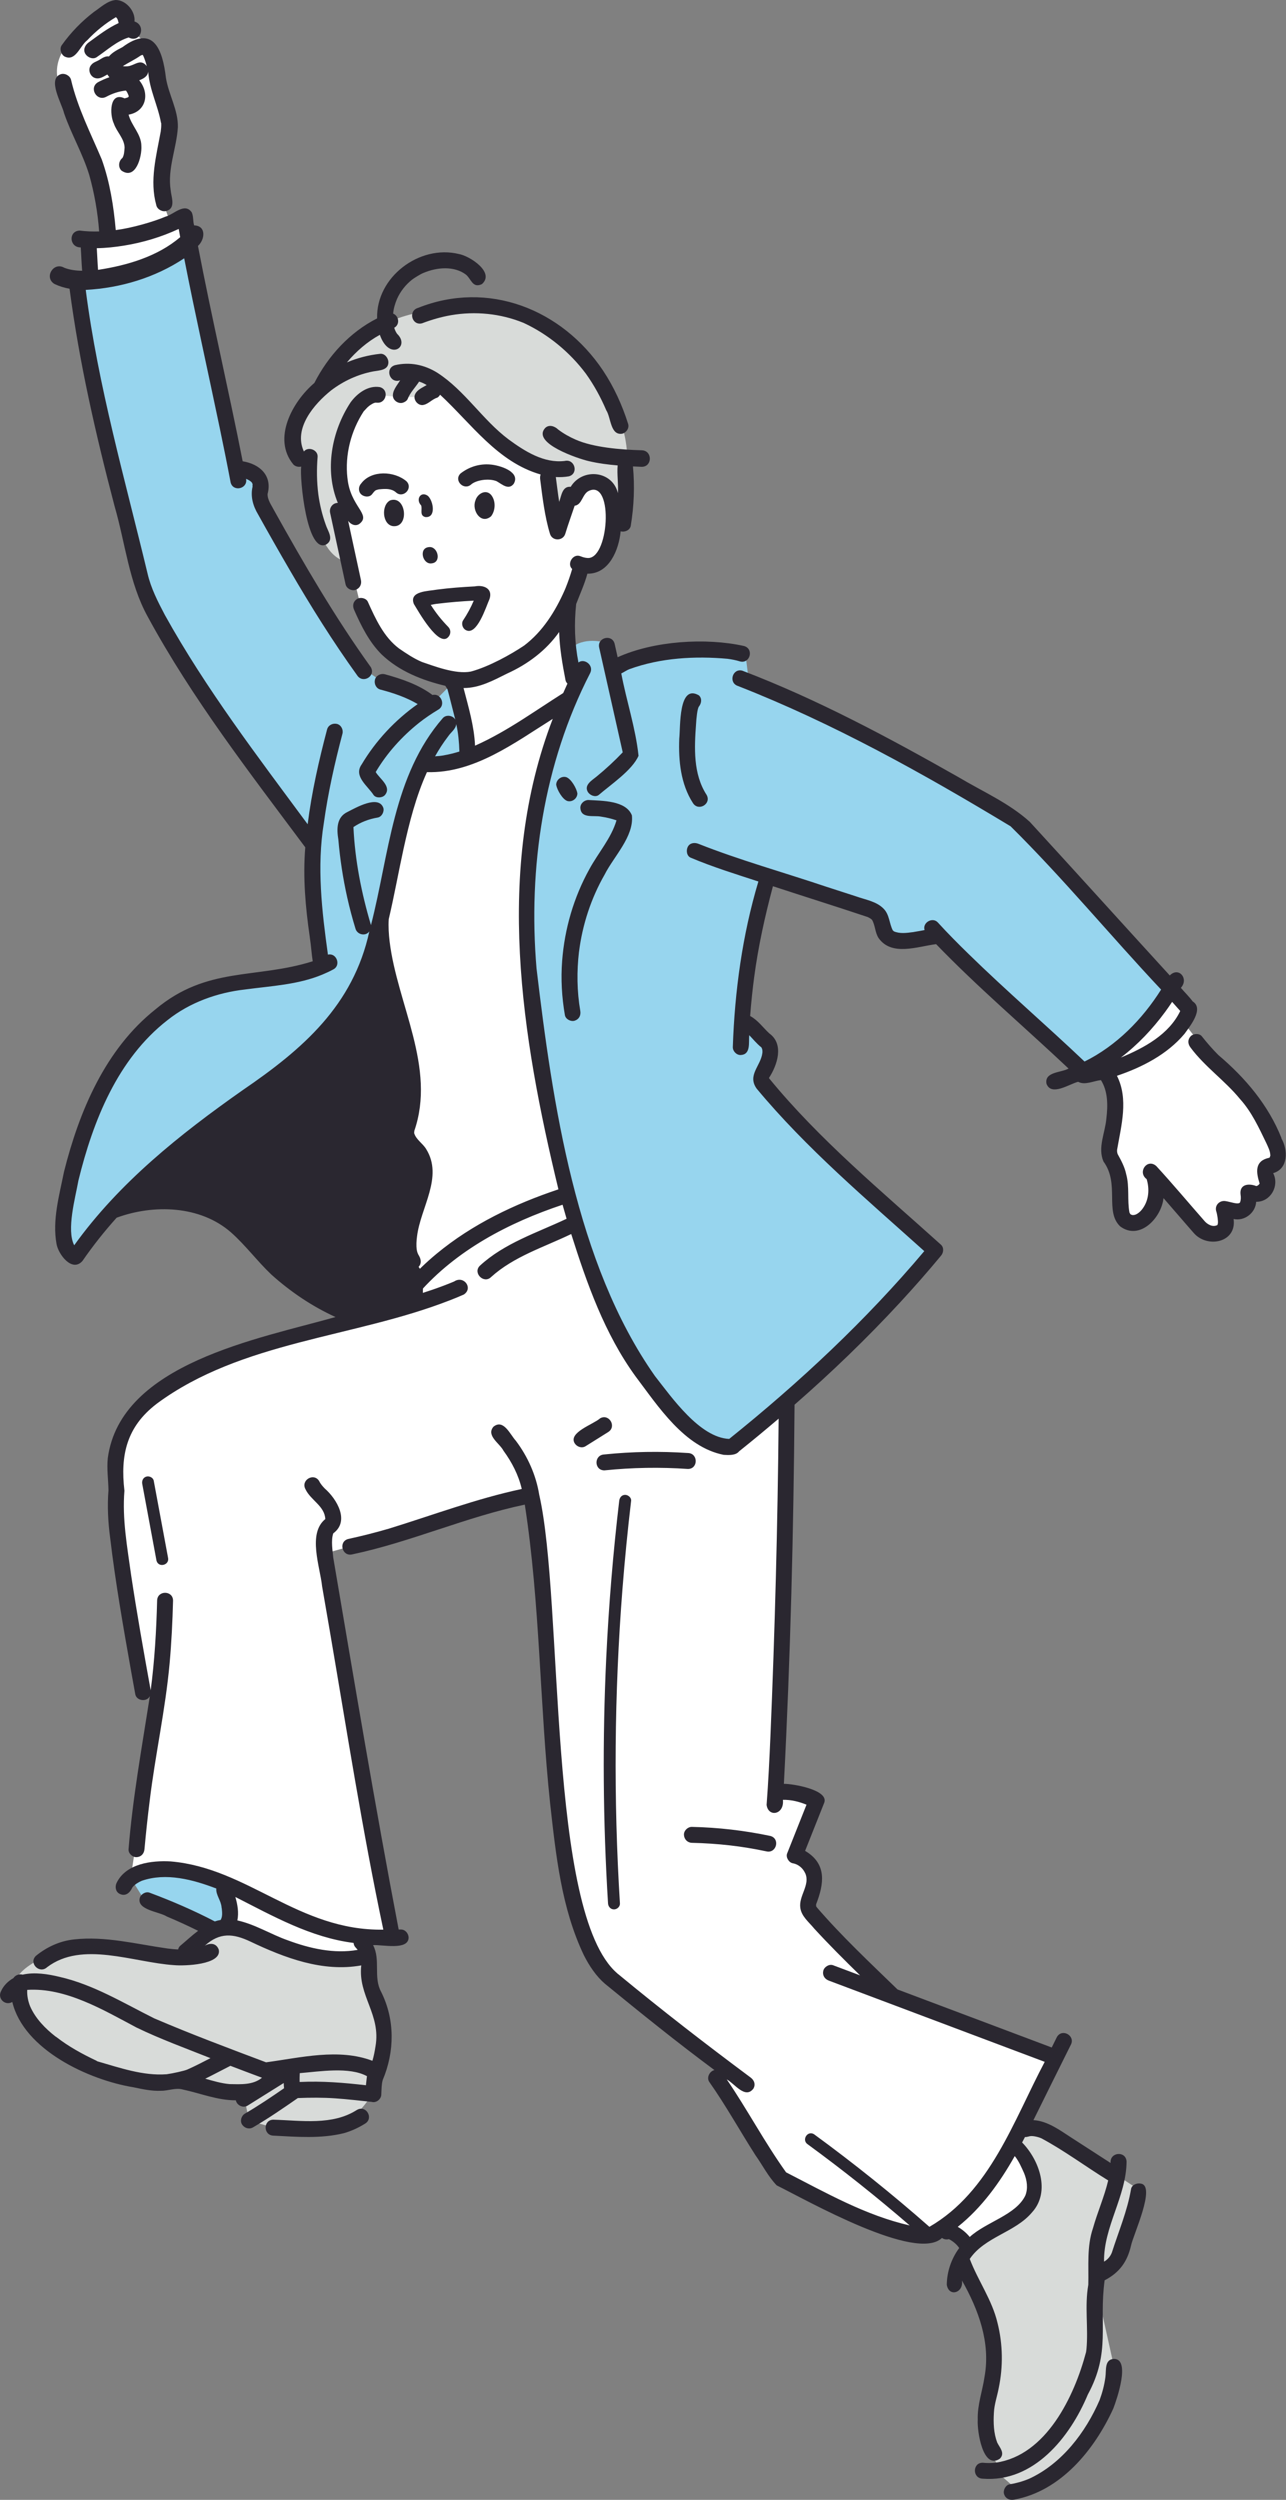
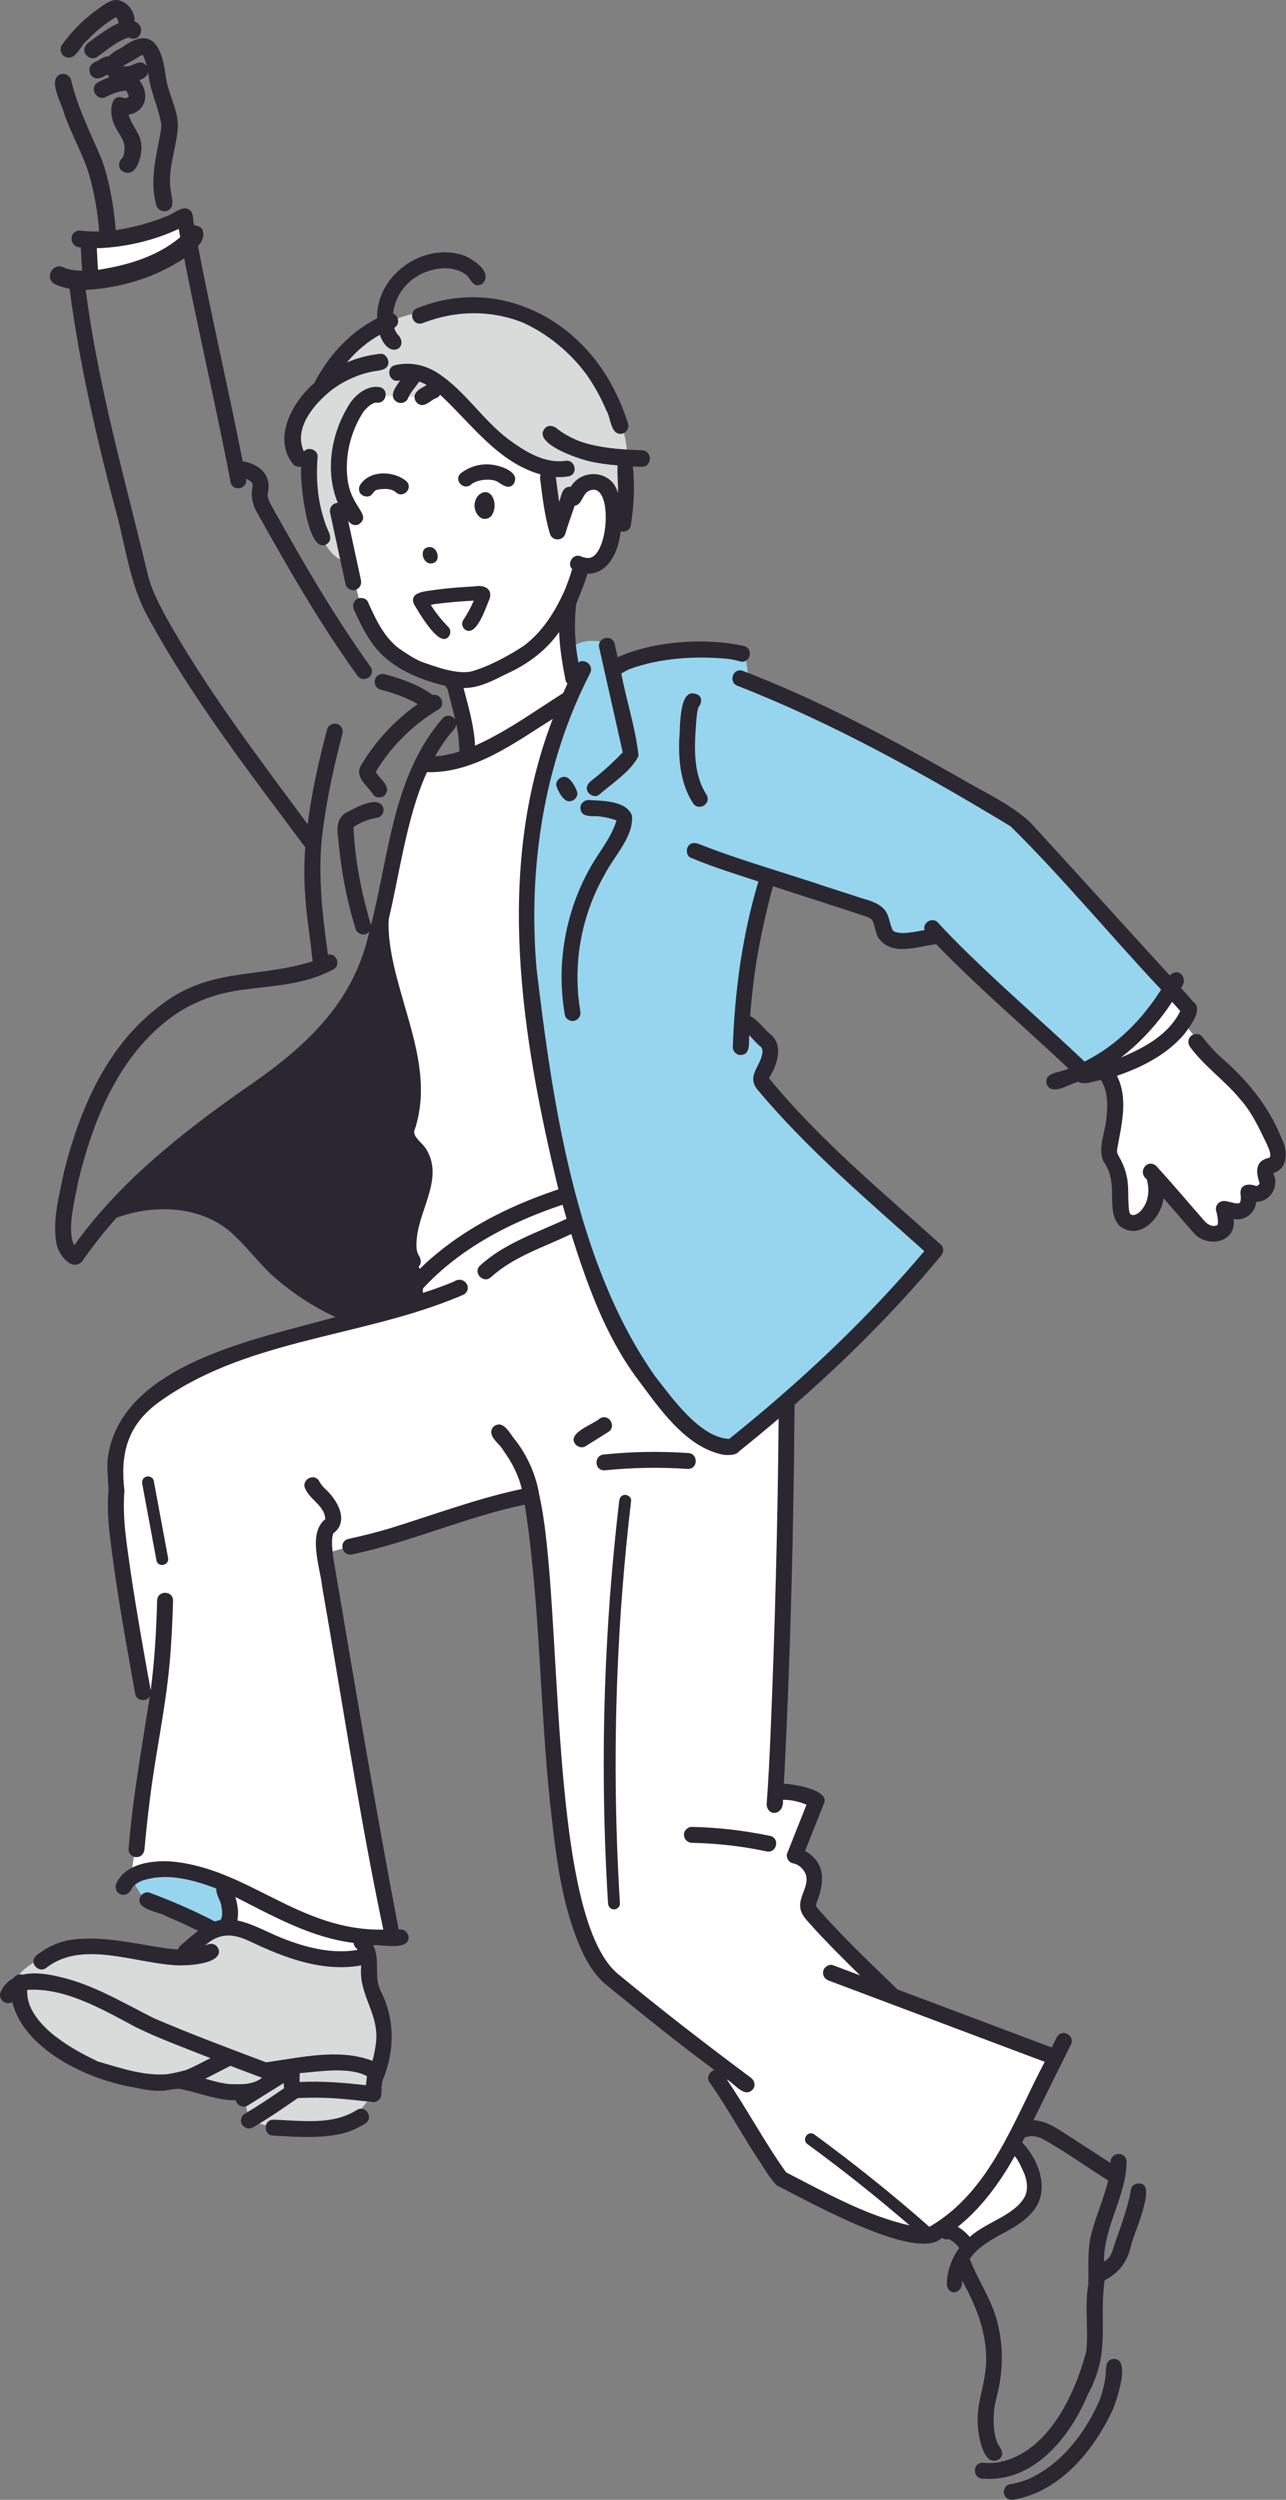
<svg xmlns="http://www.w3.org/2000/svg" id="_レイヤー_2" viewBox="0 0 447.24 868.85">
  <rect x="0" y="0" width="447.24" height="868.85" fill="#808080" stroke="none" />
  <defs>
    <style>.cls-1{fill:#d8dbd9;}.cls-2{fill:#fff;}.cls-3{fill:#97d5ee;}.cls-4{fill:#2a2730;}</style>
  </defs>
  <g id="Layer">
    <path class="cls-2" d="M75.74,645.75l4.26,24.35s31.94,13.01,46.5,9.98l-.83-18.52-49.94-15.81Z" />
    <path class="cls-2" d="M327.21,771.28l9.04,9.24s21.36-9.7,22.91-16.93c1.56-7.22-7.3-20.17-7.3-20.17l-24.65,27.86Z" />
-     <path class="cls-1" d="M351.86,743.42s13.47,15.65,4.81,24.2c-8.66,8.55-19.55,9.37-22.15,17.9,0,0,9.24,18.07,10.18,24.41.94,6.34,1.41,12.78.17,18.38s-4.57,23.54,3.93,29.96l-2.57.52,8.43,7.32s16.81-4.88,24.16-19.74c7.35-14.86,8.62-23.76,8.62-23.76l-7.05-31.66,8.08-5.44,8.43-23.93-33.44-21.97-11.59,3.8Z" />
    <path class="cls-1" d="M128.25,680.54l-17.53-.32-32.66-10.39-15.85,9.27-36.96-2.65s-20.54,5.73-20.18,14.01c.36,8.27,9.79,20.03,20.78,24.93,10.99,4.9,25.8,9.52,36.35,8.5l22.53,3.9,1.85,9.18s20.99,7.14,30,2.92c9.01-4.22,13.73-13.56,13.73-13.56,0,0,5.44-14.78,3.25-22.22-2.18-7.44-5.45-13.57-5.31-23.57Z" />
    <path class="cls-2" d="M198.18,415.15s-39.67,10.25-58.14,39.24c0,0-98.86,19.11-99.91,48.53-1.05,29.43,9.14,82.58,9.14,82.58l5.34,6.09-9.15,61.14s14.82-8.63,34.55,2.68c19.73,11.31,46.58,21.62,57.09,18.04l-23.83-133.58,71.52-20.3,11.76,126.17s4.36,35.99,20.87,45.8c16.51,9.81,31.69,24.91,31.69,24.91l22.45,40.68s40.99,21.35,50.88,20.37c0,0,16.83-7.18,25.71-24.59,8.88-17.4,19.37-38.51,19.37-38.51l-59.83-22-26.5-29.02s6.68-10.36-3.83-18.25l6.71-19.38-13.86-4.42,3.41-134.35-75.44-71.84Z" />
    <path class="cls-3" d="M78.96,653.7s-25.34-9.22-33.5-.97l4.82,7.74,23.12,9.36,7.34-1.04-1.78-15.1Z" />
    <path class="cls-2" d="M384.71,370.55s5.18,12.37,1.05,29.01c0,0,3.15,8.77,3.28,9.36.12.59,0,12.01,0,12.01,0,0,4.26,9.29,10.49.89l3.73-11.22,14.49,16.56s8.54,4.27,8.43-4.64c0,0,7.06,1.28,8.1-5.44,0,0,8.97-1.13,7.67-7.24l-.62-4.55s3.73-.65,2.91-5.92c-.82-5.27-8.86-19.45-16.82-26.31-7.97-6.86-15.84-17.85-15.84-17.85,0,0-9.67,15.95-26.84,15.35Z" />
-     <path class="cls-2" d="M58.96,76.4s-5.22-10.79-1.94-21.05c3.27-10.26-3.79-38.19-3.79-38.19l-9.15-8.09-2.49-6.71S14.84,13.38,20.61,29.47c5.78,16.09,13.37,31.02,13.37,31.02l3.52,21.66,21.46-5.74Z" />
    <path class="cls-2" d="M117.51,178.29c.34.83,9.08,37.19,9.08,37.19,0,0,3.98,13.19,30.68,21.53l5.32,25.4,34.82-18.17,3.53-7.85-3.84-26.34,4.85-12.58s13.02-.9,11.42-17.75c-1.59-16.85-8.36-15.02-15.2-7.78l-3.82,10.11-6.93-50.42s-52.73-20.47-65.94,10.98l-3.98,35.68Z" />
-     <path class="cls-4" d="M132.39,322.58s-9.29,38.34-46.22,57.79c0,0-33.44,23.41-46.12,39.29,0,0,23.76-11.83,41.96,6.41,18.2,18.24,30.66,31.34,43.34,32.29l21.67-5.48.66-49.39-4.02-37.13-11.27-43.78Z" />
+     <path class="cls-4" d="M132.39,322.58s-9.29,38.34-46.22,57.79c0,0-33.44,23.41-46.12,39.29,0,0,23.76-11.83,41.96,6.41,18.2,18.24,30.66,31.34,43.34,32.29l21.67-5.48.66-49.39-4.02-37.13-11.27-43.78" />
    <path class="cls-2" d="M147.69,263.71s-14.71,40.48-17.09,62.5c0,0,13.29,45.52,13.07,46.84-.22,1.32-2.3,21.34-2.3,21.34l6.32,9.1s-7.07,26.21-5.55,30.46c1.53,4.25,5.55,9.28,5.55,9.28,0,0,20.83-19.79,49.43-28.09,0,0-15.07-59-14.07-88.14,1.01-29.14,6.33-71.03,14.07-84.23,0,0-27.63,20.9-37.18,21.27-9.55.37-12.24-.34-12.24-.34Z" />
    <path class="cls-2" d="M378.59,371.85s22.7-16.49,27.91-29.06l7.12,9.3s-8.33,18.64-35.02,19.76Z" />
    <path class="cls-2" d="M64.18,75.25s-24.99,11.73-34.46,7.98l1.76,13.31s26.15-4.94,32.7-10.65v-10.65Z" />
-     <path class="cls-3" d="M158.58,236.21l-8.75,8.77s-5.48-5.48-16.78-7.97l-6.47-4.43-35.47-57.24s2-11.96-8.23-12.51l-17.12-78.84s-19.34,14.57-39.2,13.46l22.61,107.42s43.39,72.31,58.29,86.83c0,0,.19,25.25,4.67,44.15l-10.89,3.11s-37.42-.34-51.4,19.37c-13.98,19.71-23.89,34.13-28.01,67.75,0,0-1.16,7.74,4.51,10.69,0,0,22.19-26.92,33.97-36.26,11.78-9.33,50.69-32.14,59.46-49.95,8.78-17.81,11.52-26.49,11.52-26.49l14.72-59.15s11.9,1.98,16.5-4.25l-3.94-24.45Z" />
    <path class="cls-3" d="M210.55,223.37s-7.75-2.49-12.53,2.41l1.51,12.19s-20.64,47.91-16.49,78.48c0,0,2.47,64.12,16.29,105.01,13.82,40.9,32.21,78.14,54.09,80.35,0,0,50.84-37.55,70.78-65.94l-59.17-59.93s8.55-12.44-6.22-20.73l7.94-50.78,38.62,13.41s.85,14.71,21.32,7.44l48.57,45.67s12.72,2,31.96-27.21l-51.33-58.3-95.6-49.78-1.12-9s-24.37-3.73-46.06,4.76l-2.57-8.05Z" />
    <path class="cls-1" d="M151.04,108.04s-21.78-.08-36.2,21.09c0,0-13.73,13.31-13.05,20.56.68,7.24,4.8,11.52,4.8,11.52,0,0,1.07,30.85,13.59,33.93l-2.68-16.86,3.29-2.96s-8.77-28.93,9.8-38.18l7.59.85h9.3l5.59-4.55s23.21,28.23,37.47,29.67l3.82,18.93s2.61-15.85,10.99-14.21c8.38,1.64,11.97,9.71,11.97,9.71,0,0,3.03-20.62-1.53-30.65-4.56-10.04-25.35-52.17-64.74-38.84Z" />
-     <path class="cls-4" d="M135.77,173.88c-3.3,1.54-2.88,8.61,1.01,9,5.67.43,4.48-10.72-1.01-9Z" />
    <path class="cls-4" d="M170.68,171.88c-1.9-1.96-4.74-.14-5.34,2.09-1.35,3.34,1.86,8.49,5.44,5.48,1.62-2.09,1.7-5.57-.1-7.58Z" />
    <path class="cls-4" d="M172.69,167.24c1.84,1.01,4.14,3.26,5.96.93,2.55-4.29-5.06-6.51-8.2-6.73-3.75-.31-7.36.83-10.3,3.13-2.46,2.43,1.22,6.12,3.76,3.76,1.75-1.46,6.02-2.19,8.78-1.09ZM177.87,164.31s0-.01.01-.02c.08.06.24.18.49.35-.16-.12-.33-.23-.51-.33ZM165.57,167.4c.12-.05.17-.06,0,0h0Z" />
    <path class="cls-4" d="M141.37,167.28c-4.22-3.61-12.26-3.96-15.77.77-.98,1.02-1.05,2.76,0,3.76.97.89,2.82,1.15,3.76,0,.45-.52.81-1.17,1.44-1.47.29-.09,1.1-.33,1.37-.3,0-.01-.56.06-.1.02,1.88-.2,4.02-.3,5.55.99,2.51,2.4,6.18-1.29,3.76-3.76Z" />
    <path class="cls-4" d="M203.78,193.87s.08,0,.12,0c-.27-.07-.36-.07-.34-.05.07.02.15.04.22.05Z" />
    <path class="cls-4" d="M124.95,182.11c4.36-3.32-3.16-5.9-4.12-16.02,0,.04,0,.07,0,.1-.93-8.09,1.23-16.47,5.68-23.26-.02.02-.04.03-.06.06.66-.62,1.16-1.32,1.88-1.88.62-.45,1.45-1.03,2.22-1.17.26,0,.91.09.11-.05,3.55.82,4.94-4.34,1.47-5.34-4.12-.69-7.9,2.13-10.22,5.32-6.62,10.06-9.11,23.59-4.42,34.92-1.82,0-3.09,1.76-2.67,3.5,1.79,8.27,3.57,16.54,5.36,24.8.31,1.42,2.04,2.38,3.41,1.94,1.49-.48,2.26-1.89,1.94-3.41-1.48-6.86-2.97-13.73-4.45-20.59.86,1.21,2.46,2,3.86,1.09ZM130,140.06c-.09.04-.2.1-.21.11.04-.05.12-.08.21-.11Z" />
    <path class="cls-4" d="M126.52,142.92c.2-.18.25-.24.23-.22-.07.08-.15.15-.23.22Z" />
    <path class="cls-4" d="M181.97,112.17s.16.07.25.11c-.08-.04-.17-.07-.25-.11Z" />
    <path class="cls-4" d="M145.31,107.03c-3.46,1.11-2.04,6.25,1.47,5.34,3.26-1.25,6.62-2.22,10.06-2.82,8.4-1.45,17.21-.6,25.12,2.62-.12-.06.26.11.31.13-.02,0-.04-.01-.06-.02,8.46,3.94,15.96,10.14,21.55,17.6,2.83,3.96,5.18,8.25,7.09,12.73,1.67,2.58,1.39,8.9,5.65,8.11,1.39-.45,2.4-1.93,1.94-3.41-2.04-6.5-4.93-12.81-8.7-18.49-14.3-21.38-39.99-31.57-64.43-21.78Z" />
    <path class="cls-4" d="M149.07,190.16c-3.56.39-2.07,6.17,1.09,5.64,3.56-.39,2.07-6.17-1.09-5.64Z" />
-     <path class="cls-4" d="M148.83,172.36c-2.47-1.83-4.4,1.22-2.36,3.31.49,1.42-.67,3.48,1.43,4.04,3.86.36,2.84-5.59.93-7.35Z" />
    <path class="cls-4" d="M143.9,209.87c1.54,2.5,8.7,15.33,12.01,11.53.92-1,.96-2.5,0-3.49-2.4-2.47-4.34-4.89-6.1-7.69.85-.15,1.73-.35,2.59-.41-.01,0-.02,0-.03,0,4.11-.51,8.25-.83,12.39-1.05-.98,2.34-2.28,4.71-3.69,6.83-.72,1.08-.25,2.78.89,3.38,3.89,2.22,7.07-8.08,8.27-10.75,1.26-3.64-2-5.02-5.08-4.42-4.41.23-8.83.55-13.22,1.13-2.82.55-9.75.41-8.02,4.94ZM167.06,208.65c.22-.01.25.08,0,0h0ZM165.54,206.67c.03-.22.09-.29,0,0h0Z" />
    <path class="cls-4" d="M22.53,19.67c3.79,1.8,5.31-3.79,7.78-5.65,2.94-3.13,6.3-5.88,10.01-8.06.09.1.18.19.27.29.4.41.52,1.2.68,1.76-3.83,1.76-7.12,4.34-10.51,6.79-1.21.91-1.96,2.56-1.04,3.98.77,1.2,2.67,2.02,3.98,1.04,3.55-2.4,6.9-5.53,11.05-6.8,4.11,2.17,6.24-4.16,2.02-5.56C47.17,3.95,43.8-.06,40.19,0c-2.89.29-5.15,2.56-7.48,4.11-4.33,3.3-8.06,7.16-11.23,11.59-.89,1.24-.26,3.29,1.04,3.98ZM44.84,12.94s.02,0,.03,0c.05.02.05.03-.03,0ZM45.11,12.9s-.08.03-.11.04c0,0,0,0,0,0,.04-.01.08-.02.12-.04ZM44.04,12.44s0,0,.01.01c0,0,0,0-.01-.01ZM44.67,12.98s.04.03.06.04c-.1.01-.11-.01-.06-.04ZM44.98,12.95s0,0,0,0c-.05.02-.09.03-.12.04.04-.01.08-.03.12-.04ZM45.09,12.96c.12.02.15.03,0,0h0Z" />
    <path class="cls-4" d="M55.96,42.67s.01.11.08.28c-.02-.09-.06-.18-.08-.28Z" />
    <path class="cls-4" d="M55.85,45.82s0-.04,0-.05c.03-.2.05-.62,0,.05Z" />
    <path class="cls-4" d="M49.7,19.14s-.02,0-.04,0c.01,0,.03.01.04.02,0,0,0,0,0-.01Z" />
    <path class="cls-4" d="M50.06,19.86c-.03-.06-.06-.13-.09-.19.13.42.14.34.09.19Z" />
    <path class="cls-4" d="M49.62,19.05s-.02,0-.03,0c0,0,0,0-.01,0,.02,0,.03,0,.05,0,0,0,0,0,0,0Z" />
    <path class="cls-4" d="M42.5,16.44c-1.66.88-3.4,1.71-4.62,3.18-1.09-.19-2.1.44-2.99.97-1.01.74-2.43.97-3.18,2-1.33,1.49-.4,4.12,1.51,4.57,1.52.41,2.84-.61,4.13-1.27.21.35.44.67.7.95-1.38.47-2.72,1.07-3.99,1.75-3.26,1.94-.38,6.86,2.94,5.02,2.11-1.13,4.38-1.89,6.79-2.14.41.44.61,1.04.88,1.57-.33-.69,0,.03.05.2.29.73-.92.74-1.37.96-5.34-2.51-5.26,5.63-3.76,8.74.98,2.89,3.66,5.22,3.74,8.36-.11,1.21-.11,2.52-.75,3.6-1.35,1.05-1.58,3.22-.31,4.41,4.95,3.38,7.13-4.91,6.9-8.57-.02-4.14-3.47-7.06-4.45-10.89,6.19-1.08,7.42-7.47,3.69-11.94,1.45-.55,2.95-1.34,3.14-3.01.4,6.18,3.36,11.75,4.44,17.76.02-.08.08.24.11.34-.01-.02-.02-.04-.03-.06.05.99-.07,1.98-.19,2.97,0-.04,0-.07,0-.1-1.53,8.43-3.9,16.94-1.53,25.47.29,1.5,2.16,2.49,3.58,2.03,2.97-.92,1.92-4.1,1.54-6.37,0-.02-.12-.89-.12-.91-1.14-7.4,2.06-14.48,2.51-21.8.16-6-3.25-11.38-4.16-17.23-1.15-9.86-4.39-18.61-15.17-10.57ZM42.58,54.87c.04-.06.07-.11.08-.1,0,0-.03.05-.08.1ZM42.98,23.02c-.45-.03-.15-.02,0,0h0ZM42.73,22.95c.05-.04.1-.07.12-.09-.05.04-.08.07-.11.1,0,0,0,0-.01,0ZM42.22,22.73s.01.03.02.05c-.08-.1-.07-.14-.02-.05ZM42.23,22.78c-.13-.11-.19-.21,0,0h0ZM44.73,33.64s-.02.03-.04.04c.01-.02.02-.03.04-.06,0,0,0,0,0,.01ZM51.46,24.39c.04.14-.01.24,0,0h0ZM49.89,19.15s-.05.02-.08.02c0,0-.02-.02-.03-.02.05,0,.09,0,.1,0ZM49.99,19.28s-.09-.04-.13-.07c.05.03.09.06.13.07ZM49.69,19.06h0s0,0,0,0c0,0,0,0,0,0ZM49.69,19.06h0s0,0,0,0h0s0,0,0,0ZM48.87,19.34c.19-.1.39-.19.58-.25.06.02.14.03.21.05-.05-.02-.09-.05-.11-.08,0,0,.01,0,.02,0,0,0-.02,0-.03,0,0,0-.01-.01-.02-.02.01,0,.03.01.05.01,0,0,.01,0,.01,0,.01.01.03.01.05.01,0,0,0,0,0,0,0,0-.02,0-.03,0,.04.01.06.05.08.09.04,0,.08,0,.11.04-.03,0-.07,0-.1-.02.09.17.18.34.26.51-.01-.04-.02-.07-.04-.12.45,1.12.84,2.27,1.14,3.44-2.02-2.55-3.7-.69-6.03-.06-.05.02-.71.12-.75.11-.51.01-1.04.07-1.53-.08,2.02-1.26,4.15-2.25,6.11-3.62Z" />
    <path class="cls-4" d="M22.33,93.01c.29.13.77.27,0,0h0Z" />
    <path class="cls-4" d="M445.69,395.6c-4.58-11.52-12.58-20.96-21.96-28.9-2.05-2.05-3.96-4.24-5.75-6.51-.9-1.14-2.99-1.01-3.92,0-1.11,1.21-.96,2.7,0,3.92,4.97,6.68,11.93,11.44,17.19,17.87,4.04,4.45,6.56,9.98,9.16,15.34.59,1.33,1.33,2.69,1.37,4.17,0-.03.02-.05.04-.05,0-.03-.05.31-.05.25,0,.2-.41.92-.05.28-.08.13-.12.31-.26.41,0,0,0,0-.02,0,.06-.09.08-.14-.06.02-5.11,1.08-4.56,5.02-3.31,8.95-.15.33-.56.66-.9.82-.06-.01-.11,0-.15.03-.06,0-.11,0-.17,0,.05,0,.09.01.14.02-.01.01-.02.02-.03.03-2.76-1.08-5.97-.65-5.52,2.96.14.9.15,1.81-.17,2.67-.53.94-3.38-.18-4.91-.4-2.05-.44-3.96,1.28-3.41,3.41.44,1.28.72,3.64.6,4.24-.02.06-.03.34-.1.51,0,0,.01,0,.01,0,0,0,0,0,0,.01,0,0,0,0,0-.01.01,0,.02,0,.03,0-.01.01-.02.02-.04.03,0,.01,0,.02-.01.04,0,0,0,0-.02.02,0-.02.01-.03.02-.05-.04.07-.16.14-.21.2,0-.02.02-.03.02-.05-1.61.78-3.52-.37-4.52-1.65-5.54-6.3-10.92-12.74-16.6-18.91-3.14-2.78-6.65,2.09-3.35,4.55,1.04,3.42.78,7.27-1.39,10.23-.88,1.26-2.73,2.86-4.16,2.02-.21-.1-.43-.74-.42-.59-.84-4.38.07-9.01-1.15-13.39-.52-2.5-1.73-4.74-2.95-6.95-.2-.51-.26-1.04-.2-1.58,1.45-8.41,4.02-17.59-.06-25.66,8.72-2.94,17.47-7.42,23.48-14.57,1.91-2.65,6.9-8.74,2.85-11.29-1.22-1.67-2.76-3.12-4.1-4.71,2.87-3.16-.73-7.46-3.86-4.3-16.25-17.76-32.39-35.65-48.67-53.38-7.29-6.6-16.5-10.57-24.87-15.58-24.29-13.76-48.99-27.01-75.11-36.97-3.42-.95-4.97,4.25-1.47,5.34,33.17,12.99,64.35,30.39,94.77,48.75,18.27,18.05,34.72,38.03,52.34,56.75-6.57,10.4-15.54,19.51-26.63,25.01-13.31-12.64-27.25-24.61-40.38-37.44-3.64-3.55-7.22-7.15-10.64-10.9-1.85-2.02-5.42.06-4.61,2.64-1.2.23-2.4.45-3.6.64-.23.04-1.2.25-.41.07-2.17.3-4.67.64-6.72-.29,0-.06-.38-.42-.29-.25-1.29-2.43-1.16-5.53-3.23-7.59-2.49-2.56-6.24-3.1-9.48-4.26-3.54-1.14-7.07-2.29-10.61-3.43-14.61-4.92-30.2-9.27-44.21-14.83-1.33-.56-3.03-.44-3.79.99-.63,1.19-.43,3.19.99,3.79,7.68,3.25,15.63,5.7,23.55,8.28-5.57,18.61-8.24,38.13-8.89,57.54-.04,1.45,1.3,2.84,2.77,2.77,3.59-.2,2.67-4.4,2.94-6.9,1.36,1.4,2.58,2.95,4.13,4.17,0-.02,0-.05,0-.07-.04.01.28.34.16.27.36.61.37,1.49.23,2.16.02-.11.03-.23.05-.34-.57,4.55-5.33,7.7-1.99,12.39,17.29,20.79,38.19,38.42,58.3,56.48-20.27,24.04-43.35,45.61-67.85,65.27-.05,0-.05,0,0,0,0,0,0,0,0,0-10.27-.46-19.97-14.41-25.82-21.85-27.52-39.06-35.62-94.92-41.18-141.63-2.98-35.02,2.46-71.25,18.64-102.67,1.43-2.79-2.09-5.29-4.07-3.7-1.32-6.69-1.52-13.55-.79-20.33,1.33-3.48,2.93-6.93,3.9-10.54,7.55.15,10.97-8.31,11.57-14.73,1.36.4,3.24-.35,3.51-1.9,1.14-6.83,1.4-13.76.77-20.65,1.02.05,2.04.1,3.06.14,3.74-.02,3.75-5.66,0-5.75-7.48-.21-16.88-1-23-3.71-2.14-.93-4.19-2.08-6.06-3.49-1.22-1.21-3.28-1.91-4.62-.45-4.5,5.22,11.53,10.55,15.18,11.4,3.33.79,6.71,1.23,10.12,1.51-.28,3.16.3,6.44.09,9.65-1.91-7.91-12.38-8.87-16.42-2.21-2.97-.31-3.23,3.15-4.01,5.23-.45-2.86-.78-5.76-1.17-8.63,1.5.08,3.02.02,4.55-.25,3.48-.95,2.04-6.19-1.47-5.34-7.23.87-13.88-3.37-19.48-7.47-9.09-6.79-15.22-17.02-24.83-23.2-4.46-2.77-9.55-3.83-14.7-2.62-3.67,1.09-1.81,6.56,1.8,5.25-1.05,1.77-2.88,3.69-2.47,5.86.36,1.42,1.99,2.37,3.41,1.94.65-.21,1.36-.63,1.66-1.27.89-2.31,2.68-4.05,3.99-6.07.93.28,1.81.7,2.64,1.2-1.41.83-3.26,1.59-4,3.12-.87,1.7.65,3.91,2.53,3.84,1.95-.2,3.26-2.02,5.13-2.57.45-.23.74-.62,1-1.03,10.87,10.07,20.01,23.45,34.96,27.72-.19.52-.24,1.11-.15,1.74.71,5.61,1.56,12.9,3.39,18.85.76,2.66,4.56,2.61,5.34,0,.99-3.27,2.17-6.48,3.25-9.72,2.66-.35,2.63-4.13,4.98-5.19,8.8-4.03,6.97,24.93-.93,23.29.05.01.1.03.17.05-.13-.05-.41-.03-.51-.09-.63-.12-1.23-.32-1.82-.56-2.53-.92-4.68,2.73-2.75,4.49-.66,2.24-1.42,4.45-2.3,6.62,0,.02-.31.75-.32.76-3.22,7.28-7.61,14.32-14.07,19.21-4.6,3.09-12.2,7.33-18.51,9.04-5.4,1.09-13.32-2.1-17.01-3.31-2.82-1.17-5.46-2.96-7.99-4.69-5.32-3.99-8.18-10.3-10.85-16.22-.59-1.33-2.63-1.74-3.79-.99-1.37.89-1.63,2.37-.99,3.79,2.45,5.55,5.21,11.14,9.55,15.47,6.1,5.83,14.07,8.99,22.16,10.91.19.29.38.57.55.87.04.07.46.79.23.41.77,2.81,1.83,7.16,2.69,10.48-.81-1.48-3.17-1.85-4.33-.54-17.35,19.9-18.69,47.46-24.99,71.96-3.31-11.08-5.57-22.52-6.1-34.08,2.53-1.72,5.43-2.81,8.44-3.31,1.43-.25,2.37-2.08,1.94-3.41-1.71-4.55-9.58.01-12.44,1.46-3.84,1.79-3.79,5.95-3.19,9.58.58,6.76,1.6,13.49,3.08,20.11.82,3.66,1.78,7.29,2.88,10.87.58,2.1,3.5,2.79,4.82.96-5.61,25.73-23.14,40.91-44.04,55.17-21.77,15.29-42.97,32.15-58.6,53.92-2.76-5.34.41-16.57,1.47-22.54,5.1-20.76,13.62-42.2,30.96-55.7,7.77-6.17,17.31-9.58,27.11-10.68,9.01-1.22,18.32-1.63,26.81-5.18,1.31-.55,2.6-1.14,3.85-1.83,2.66-1.45,1-5.81-1.96-5.08-2.11-15.17-3.9-30.53-1.42-45.78,0,0,0,0,0,.01,1.45-10.47,3.78-20.81,6.47-31.02.37-1.4-.47-3.07-1.94-3.41-1.45-.33-3.01.44-3.41,1.94-2.85,10.81-5.35,21.82-6.75,32.94-17.44-23.59-35.38-47.04-49.66-72.73-2.42-4.6-4.85-9.3-6.02-14.4-7.84-32.71-17.21-65.14-21.5-98.59,12.15-.66,24.12-4.25,34.24-10.98,3.85,19.66,8.25,39.21,12.33,58.82,1.33,6.37,2.62,12.74,3.83,19.13.91,3.38,6.05,2.14,5.36-1.31.72.31,1.56.71,2.03,1.34-.14-.23-.17-.23.06.05,0,0-.02,0-.04-.02.08.14.22.44.24.64-.08-.22-.06,1.14,0,.6-.84,3.41.1,6.79,1.88,9.74,3.61,6.49,7.28,12.95,11.02,19.36,7.27,12.52,14.96,24.81,23.42,36.56,1.94,3.04,6.57.39,4.78-2.8-12.49-17.35-23.24-35.85-33.64-54.5-.92-1.81-2.3-3.57-2.27-5.68,1.7-6.38-2.65-10.39-8.66-11.39-4.93-25-10.75-49.82-15.55-74.84,2.46-2.23,2.95-7.02-1.33-7.14-.46-1.49-.19-3.14-.84-4.54-2.49-3.54-6.24.76-9.13,1.5-4.02,1.74-11.73,3.97-17.29,4.67-.73-8.31-2.05-16.68-4.87-24.56-3.84-9.06-8.41-17.96-10.66-27.59-.32-1.49-2.14-2.49-3.58-2.03-4.82,1.62.36,10.21,1.13,13.54,2.51,7.32,6.49,14.06,8.75,21.45,1.8,6.42,2.96,13.02,3.45,19.66-2.25.07-4.5,0-6.73-.3-4.03.1-3.69,5.91.33,5.85.2,2.7.26,5.41.49,8.11-2.19,0-4.41-.3-6.45-1.13.08.03.14.05.2.07-3.77-2.14-7.08,3.44-3.37,5.66,1.66.8,3.43,1.33,5.24,1.66,3.36,25.54,9.11,50.65,15.65,75.54,3.74,12.83,5,26.6,11.54,38.44,15.46,28.48,35.46,54.25,54.79,80.16-.86,10.42.06,20.81,1.56,31.13,0-.04,0-.07-.02-.12.02.13.08.56.08.6.41,2.65.56,5.34.97,7.99-19.9,6.27-36.7,1.66-54.7,16.72-17.42,13.83-26.52,35.39-31.8,56.46-1.63,8.15-4.11,16.75-2.6,25.06.63,3.66,5.45,10.01,9.03,5.91,3.64-5.27,7.58-10.24,11.88-15.02,12.87-4.74,29.09-4.26,39.78,5.11,5.06,4.48,9.1,9.97,13.99,14.62,6.65,5.98,14.21,11.09,22.35,14.79-26.57,7.54-74.79,16.07-79.2,49.04-.38,3.74.17,7.42.24,11.15-.44,5.54-.15,11.1.59,16.62,1.85,15.61,4.59,31.09,7.33,46.56.46,2.59.93,5.18,1.41,7.77.47,2.34,4.11,2.73,5.07.58-2.76,17.71-5.98,35.35-7.42,53.24-.13,1.45,1.37,2.83,2.77,2.77,1.62-.07,2.63-1.22,2.77-2.77.51-5.58,1.1-11.15,1.8-16.71,1.93-16.01,5.48-31.78,6.94-47.85.66-7.27,1.01-14.56,1.2-21.85-.03-3.58-5.46-3.64-5.54,0-.27,10.42-.87,20.84-2.24,31.18-2.42-13.33-4.79-26.68-6.81-40.08-1.33-9.7-3.14-19.47-2.32-29.28-1.46-12.42.79-22.22,11.13-30.15.05-.04.18-.14.25-.2-.05.04-.09.07-.12.09,29.48-21.77,68.43-22.87,101.79-35.88,1.68-.64,3.34-1.33,4.98-2.05,3.36-2.21,0-6.76-3.36-4.54-9.31,3.95-22.31,7.49-33.23,10.3-1.21-1.95-4.11-1.92-5.98-3.06-7.17-3.35-13.88-7.78-19.83-12.98-6.13-5.69-10.94-12.69-17.7-17.7-9.45-6.8-22.06-8.28-33.32-6.41,10.9-10.83,22.85-20.19,35.39-29.11,19.51-13.56,40.39-28.62,47.74-52.36,2.73,13.07,7.59,25.62,9.46,38.83,2.81,15.16-6.23,19.43,1.07,27.19,2.79,2.34,3.82,5.86,3.21,9.4-1.37,8.76-7.7,18.59-4.7,27.97,1.75,5.97,8.24,3.51,5.68-.97-.44-.68-.73-1.47-.81-2.28,0,.06,0,.11,0,.19-.18-1.54-.11-3.15.11-4.67,1.19-9.96,9.23-20.64,3.18-30.35-1.19-2-3.55-3.29-4.19-5.59.03-.1.08-.79.05-.7,7.65-22.11-5.91-44-8.57-65.84-.31-2.58-.47-5.19-.31-7.78,1.92-8.13,3.38-16.39,5.17-24.53,2-9.04,4.29-18.11,8.12-26.57,16.39.46,30.46-10.2,43.75-18.52-20.25,52.57-10.89,110.3,1.97,163.52-15.21,5.08-29.95,12.11-42.36,22.38-3.64,3-7.05,6.29-10.17,9.83-.96,1.09-1.15,2.86,0,3.92,1.05.96,2.9,1.16,3.92,0,13.12-15.02,31.34-24.55,50.05-30.78.45,1.63.92,3.26,1.4,4.88-10.31,4.86-21.64,8.47-30.16,16.32-2.55,2.5,1.38,6.45,3.92,3.92,7.9-7.15,18.4-10.38,27.85-14.94,5.46,17.24,11.62,34.67,22.34,49.43,7.9,10.46,17,24.63,30.69,27.32,1.72.1,4.21.25,5.34-1.21,4.65-3.72,9.24-7.51,13.77-11.38-.33,36.83-1.31,73.66-2.86,110.46-.35,7.93-.73,15.87-1.33,23.79.58,4.43,6.23,3.42,5.67-1.76,2.83-.06,5.6.63,8.21,1.69-2.25,5.65-4.49,11.3-6.74,16.95-.53,1.32.58,3.14,1.94,3.41,1.4.23,2.63,1.02,3.52,2.12-.06-.07-.07-.08-.06-.07.4.48.69,1,.94,1.52,1.69,4-2.33,7.76-1.76,11.88.39,3.03,3.01,5,4.83,7.24,5.13,5.6,10.53,10.96,15.96,16.28-3.13-1.18-6.26-2.35-9.39-3.53-1.36-.51-3.1.57-3.41,1.94-.36,1.58.48,2.86,1.94,3.41,9.91,3.73,19.82,7.45,29.73,11.18,15.11,5.68,30.23,11.37,45.34,17.05-10.84,20.45-18.99,45.14-40.1,57.34-12.89-11.34-26.29-22.08-40.16-32.21-2.32-1.36-4.4,2.14-2.09,3.58,12.18,8.9,23.99,18.29,35.4,28.15-15.34-3.48-29.11-11.35-42.99-18.46-7.46-10.4-13.43-21.75-20.64-32.31,2.73,1.47,6.45,7.02,9.31,3.16.77-1.46.25-2.85-.99-3.79-15.88-11.82-30.95-23.46-46.08-35.96.05.04.05.05-.03-.02-.16-.11-.36-.26-.25-.21-24.53-21.03-18.64-129.01-27.18-166.4-1.1-6.79-3.98-13.23-8.12-18.73-2.02-2.2-4.29-7.71-7.8-4.88-2.6,3.09,2.18,5.77,3.49,8.33,2.92,3.99,5.24,8.46,6.36,13.3-15.79,3.36-30.89,9.08-46.28,13.81-4.66,1.36-9.37,2.55-14.12,3.58-3.47.97-2.05,6.22,1.47,5.34,20.41-4.31,39.57-13.02,59.99-17.29,5.33,34.38,5.15,69.33,8.81,103.89,2,17.85,3.9,36.36,11.75,52.75,1.85,3.65,4.22,7.24,7.35,9.92,12.49,10.22,25.07,20.35,38.04,29.97-1.67.37-2.83,2.6-1.79,4.12,5.78,8.21,10.64,17,16.04,25.45,2.47,3.46,4.46,7.46,7.4,10.5,10.33,5.09,48.57,26.89,57.49,18.26.65.52,1.58.66,2.39.42,1.42.73,2.71,1.77,3.6,3.1-2.73,3.68-4.26,8.15-4.33,12.76.73,4.42,5.93,2.83,5.28-1.49,5.74,10.15,9.98,21.54,7.87,33.37-.72,5.03-2.55,9.88-2.38,15.03-.26,3.8,1.75,17.62,7.72,13.52,1.85-1.91-.05-3.77-.95-5.58-1.24-3.29-1.36-6.88-1.15-10.35.13-2.92,1.13-5.69,1.67-8.54,1.56-7.49,1.46-15.27-.41-22.69-1.87-7.95-6.78-14.68-9.66-22.24,5.26-7.74,15.79-9.17,21.7-16.23,6.44-7.13,2.49-18.15-3.49-24.25.33-.63.67-1.27,1-1.9.57.07,1.14-.18,1.7-.28,1.28-.25,3.55.5,4.02.74,8.05,4.32,15.43,9.85,23.22,14.64-1.34,5.67-3.73,11.01-5.3,16.6-2.18,6.4-1.44,13.08-1.62,19.67-1.31,7.43.05,14.94-.64,22.4,0,0-.14,1-.14,1-4.09,15.41-13.82,35.82-31.32,38.41-1.54.18-3.09.18-4.63.03-3.59-.02-3.62,5.43,0,5.54,17.71,1.42,30.36-14.38,36.55-29.21,8.11-14.97,3.77-24.29,5.86-39.73,5.17-2.71,7.87-6.41,9.18-12.08.74-3.66,8.77-20.78,3.41-21.53-1.31-.3-3.19.4-3.41,1.94-1.29,7.57-4.34,14.74-6.67,22.03-.52,1.34-1.47,2.44-2.72,3.15-.16-12.19,7.71-22.56,7.84-34.72-.13-3.9-5.9-3.44-5.56.43-4.53-2.92-9.05-5.85-13.58-8.77-3.96-2.56-8.41-5.88-13.25-6.12,4.3-8.73,8.64-17.42,12.97-26.13,1.75-3.16-2.94-5.9-4.79-2.8-.61,1.22-1.21,2.45-1.82,3.68-17.88-6.72-35.75-13.44-53.63-20.17-9.6-9.32-19.43-18.5-28.16-28.65.23.28.33.4.36.43-.08-.1-.41-.5-.51-.69,0-.19,0-.37,0-.56-.01.3-.02-.04,0-.16,0,.01,0,.02,0,.03,2.77-7.14,3.82-14.07-3.83-18.57,2.23-5.6,4.45-11.2,6.68-16.8,1.52-4.45-10.99-6.54-14.06-6.5,2.29-43.88,3.38-87.83,3.71-131.77,12.82-11.18,25.1-23,36.66-35.5,4.88-5.28,9.63-10.68,14.22-16.22.96-1.04,1.17-2.9,0-3.92-20.55-18.51-42.23-36.42-59.74-57.81.03.07.02.02-.03-.13,2.91-4.46,5.32-11.7.14-15.44-2.23-2.05-4.03-4.66-6.69-6.07.29-4.18.92-10,1.38-13.37,1.41-10.73,3.76-21.3,6.54-31.74,11,3.6,22.05,7.07,33.03,10.73-.02,0-.02,0-.04-.01.46.27.98.45,1.34.85-.06-.1.12.08.17.16,0,0,0,0-.01-.01,1.11,1.95,1.01,4.38,2.25,6.29,4.55,6.45,13.58,2.92,20.01,2.12,14.63,15.16,30.74,28.79,46.06,43.24-2.56,1.46-8.46,1.08-7.67,5.29,1.69,4.44,7.94.06,11.01-.69,2.33,1.3,5.42-.34,7.93-.58,2.47,3.91,2.42,8.9,1.88,13.36-.41,4.94-3.09,10.1-1,14.93,5.71,7.77.35,17.34,5.79,22.53,6.78,5.09,14.38-2.96,15.08-9.81,3.51,4,6.94,8.06,10.46,12.05,4.65,5.5,15.08,3.47,13.92-4.79,3.82.84,7.63-2.15,7.85-5.98,5.03.06,8.18-5.56,5.91-9.96,5.34-1.53,5.18-8.12,2.84-12.13ZM351.85,287.48c-.07-.06-.13-.11,0,0h0ZM87.09,167.17s0,0,0,0c0,0,0,0,0,0ZM43.15,85.36c6.55-1.05,12.98-2.99,19-5.79.17.95.35,1.91.52,2.86-7.91,6.74-18.46,9.81-28.57,11.36-.2-2.51-.27-5.02-.44-7.53,3.18-.04,6.36-.4,9.5-.9ZM46.3,366.6s-.03.03,0,0h0ZM119.62,452.97c.11.05.27.12,0,0h0ZM25.45,432.13c-.04-.06-.08-.14-.07-.18.03.07.05.13.07.18ZM145.02,429.91c0,.08-.02.15-.02.15,0,0,0-.07.02-.15ZM154.47,262.51c-1.06.19-2.1.3-3.17.36,1.36-2.41,2.87-4.75,4.56-6.95.92-1.4,2.66-2.5,2.81-4.27.72,3.13.99,6.35,1.1,9.55-1.74.54-3.51.99-5.31,1.3ZM181.71,250.05c-5.3,3.38-10.76,6.56-16.5,9.12-.3-6.84-2.3-13.45-4-20.04,5.46.04,10.42-2.66,15.18-5.04,7.12-3.22,13.54-8,18.07-14.43.16,5.61,1.14,11.22,2.21,16.73.09.46.34.87.67,1.2-.5,1.09-.99,2.18-1.47,3.28-4.75,3.02-9.42,6.15-14.16,9.18ZM249.31,499.31c-.12-.05-.27-.12,0,0h0ZM340.01,759.02c.07-.09.19-.24,0,0h0ZM341.36,780.82s-.03.02,0,0h0ZM353.1,749.6c1.32,1.74,2.17,3.74,3.06,5.71.99,2.41,1.44,5.29.41,7.8-3.31,6.79-13.55,9.1-19.32,14.37-1.17-1.42-2.58-2.61-4.17-3.52,8.31-6.61,14.63-15.4,19.82-24.59.07.08.14.17.19.23ZM280.58,653.78c0,.12,0,.24-.04.3.01-.1.03-.2.04-.3ZM267.5,374.63s0,0,0,0c.02-.05.04-.07,0,0ZM405.22,351.69c.84-1.14,1.64-2.3,2.42-3.48.94,1.06,1.88,2.11,2.82,3.17-3.9,8.17-12.6,12.84-20.64,16.18,5.91-4.52,10.99-9.88,15.4-15.87ZM385.55,406.96c.02.06.03.07,0,0h0ZM386.67,411.32c-.02-.13-.05-.43,0,0h0ZM393.44,422.15c-.14-.08-.21-.14,0,0h0ZM393.67,422.27c.09,0,.23.01.23.02-.03.05-.12.02-.23-.02ZM422.5,426.08s.04,0,.06,0c-.03,0-.06.01-.06,0ZM423.38,425.83s.03-.03.04-.04c-.02.07-.05.12-.08.13.01-.03.02-.06.04-.09ZM430.6,418.29s.05,0,.1-.02c0,0-.05.01-.1.02ZM431.26,417.89s0,0,0,0c0,0,0,0,0,.01,0,0,0,0,0,0ZM437.15,412.16s-.03.02-.05.03c.02,0,.03-.01.05-.03ZM437.04,412.22s0,0,0,0c-.02,0-.05.02-.06.03,0,0,0,0,0,0,.01,0,.04-.02.06-.03ZM436.95,412.26s0,0,0,0c0,0,0,0,0,0ZM437.13,412.25s.02,0,.03-.01c.01,0,.02,0,.03,0-.02,0-.04,0-.06,0ZM441.51,402.36s0,0,0,0c0,0-.02,0-.03,0,.01,0,.02,0,.04-.01ZM441.44,402.38s.01,0,.02,0c-.22.29-.13.18-.02,0ZM441.56,402.35s0,0,0,0c.07-.02.1-.02,0,0ZM441.85,408.02s.07,0,.17-.03c-.08.05-.14.07-.17.03ZM442.63,407.06h0c0-.21.09-.34,0,.02,0,0,0-.01,0-.02Z" />
    <path class="cls-4" d="M423.46,425.67s0-.01,0-.02c0,0,0,.02-.01.03,0,0,0,0,0,0Z" />
    <path class="cls-4" d="M441.78,401.48c-.02.06-.02.16-.02.2.02-.07.02-.11.02-.2Z" />
    <path class="cls-4" d="M423.31,425.8c.05-.05.12-.09.14-.16-.05.02-.13.08-.18.18.01,0,.03-.01.04-.02Z" />
    <path class="cls-4" d="M243.06,241.68c-7.17-4.15-6.38,11.08-6.83,15.02-.3,7.66.49,15.78,4.73,22.37,1.88,3.08,6.57.35,4.78-2.8-4.73-7.29-4.27-16.43-3.66-24.75.1-1.75.41-5.17.97-5.93.9-1.13,1.19-2.83,0-3.92Z" />
    <path class="cls-4" d="M303.21,319.59s.06.07.15.15c-.05-.04-.1-.09-.15-.15Z" />
    <path class="cls-4" d="M301.67,318.66s0,0,.2.08c-.07-.03-.13-.05-.2-.08Z" />
    <path class="cls-4" d="M264.7,363.96c.02.09.12.17.17.19-.04-.08-.1-.14-.17-.19Z" />
    <path class="cls-4" d="M144.95,434.17c0-.38-.01-.21,0,0h0Z" />
    <path class="cls-4" d="M125.71,265.78c-2.79,4.08,2.22,7.4,4.23,10.56.9,1.15,2.99,1.01,3.92,0,2.47-2.94-1.8-5.63-3.2-8.01,3.89-6.57,9.09-12.33,15.05-17.09,2.14-1.69,4.4-3.21,6.73-4.61,2.7-1.53.95-5.83-2.03-5.08-4.86-3.64-10.81-5.62-16.61-7.22-1.4-.35-3.07.45-3.41,1.94-.33,1.44.43,3.03,1.94,3.41,4.48,1.17,8.93,2.68,12.93,5.03-7.88,5.56-14.62,12.77-19.54,21.07ZM130.4,268s0,0,0,0c0,0,0,0,0,0,0,0,0,0,0,0ZM130.18,267.67s.01.01.02.04c-.01-.02-.02-.04-.02-.04ZM130.28,268.93c-.04.07-.07.1,0,0h0ZM146.19,250.85c.08-.06.08-.06,0,0h0Z" />
    <path class="cls-4" d="M197.29,278.39c1.71.51,3.53-.89,3.51-2.67-.3-1.73-2.15-5.01-3.86-5.61-1.71-.51-3.53.89-3.51,2.67.3,1.73,2.15,5.01,3.86,5.61Z" />
    <path class="cls-4" d="M201.37,330.77c1.19-9.4,4.19-18.58,8.91-26.8,3.16-6.29,10.25-13.22,9.48-20.58-2.06-5.22-10.39-5.04-15.15-5.34-1.45.02-2.84,1.26-2.77,2.77.22,3.78,4.59,2.49,7.14,3,1.84.27,3.67.7,5.43,1.3-1.85,6.25-6.36,11.28-9.43,16.95-5.44,9.79-8.63,20.75-9.48,31.91-.48,6.3-.12,12.62.96,18.84.25,1.43,2.08,2.36,3.41,1.93,1.54-.5,2.2-1.87,1.94-3.41-1.17-6.78-1.25-13.74-.45-20.57ZM214.51,285.17s.1.05.15.08c0,0,0,0,0,0,.02,0,.03.02.05.02-.1-.04-.16-.07-.19-.1ZM214.42,284.83s0,0,0,0c-.01-.02-.02-.05-.03-.07.01.03.02.05.03.07Z" />
    <path class="cls-4" d="M104.74,162.16c-.54,4.16,1.97,30.73,8.8,27.02,2.74-1.76.4-4.67-.29-6.91-1.22-3.38-2.05-6.88-2.54-10.44-.55-4.34-.61-8.7-.25-13.05.17-2.43-3.3-3.72-4.77-1.86-3.73-8.01,3.52-16.47,9.46-21.23,4.3-3.27,9.32-5.59,14.64-6.6,2.07-.38,5.33-.34,5.29-3.25-.06-1.42-1.27-3.04-2.87-2.87-4.03.43-7.91,1.44-11.57,2.99,3.22-3.83,7.07-7.17,11.46-9.59,3.27,9.29,10.72,4.12,5.99-.36-.44-.64-.78-1.34-.98-2.1,2.01-1.1,1.71-4.03-.38-4.92.14-1.76.68-3.54,1.37-5.15,1.18-2.61,2.99-4.9,5.24-6.67.36-.3,2.86-1.93,4.04-2.36,4.6-1.92,10.56-2.48,14.73.68-.08-.06-.16-.12-.24-.18,2.03,1.5,2.38,5.04,5.74,3.43,4.62-4.07-4.28-9.81-8.06-10.46-13.7-3.33-28.79,8.04-28.4,22.38-9.47,4.8-16.99,12.98-21.82,22.44-7.62,6.48-14.72,19.34-7.32,28.32.68.72,1.77.97,2.73.74ZM105.22,156.11s-.01-.02-.02-.05c.01.03.02.05.02.05ZM136.78,108.42c.03-.28.02-.14,0,0h0ZM127.29,119.52c.16-.13.07-.06,0,0h0ZM108.98,141.82c.05-.06.07-.09,0,0h0Z" />
    <path class="cls-4" d="M87.6,167.73s.02.02.03.03c0-.01-.02-.02-.03-.03Z" />
    <path class="cls-4" d="M237.86,637.72c.07,1.53,1.22,2.74,2.77,2.77,4.42.1,8.83.39,13.22.89,4.24.48,8.45,1.19,12.63,2.07,3.5.88,4.95-4.35,1.47-5.34-8.98-1.89-18.14-2.96-27.32-3.16-1.45-.03-2.84,1.3-2.77,2.77Z" />
    <path class="cls-4" d="M283.89,661.98s0-.08,0-.13c0,.04,0,.08,0,.13Z" />
    <path class="cls-4" d="M284.39,663.23s0,0,0,0h0Z" />
    <path class="cls-4" d="M54.44,487.91s-.01.01-.02.02c.01,0,.05-.04.13-.1-.04.03-.08.06-.11.09Z" />
    <path class="cls-4" d="M107.76,325.69s0-.07-.01-.1c.04.33.06.46.06.49-.02-.13-.03-.26-.05-.39Z" />
    <path class="cls-4" d="M214.8,228.43c-.36-1.58-.71-3.16-1.06-4.74-.98-3.47-6.22-2.04-5.34,1.47,2.73,12.11,5.43,24.21,8.17,36.32-2.84,2.98-5.88,5.79-9.07,8.4-1.6,1.33-4.51,2.94-3.04,5.41.73,1.13,2.56,1.94,3.79.99,4.23-3.64,11.63-8.59,13.82-13.6-1.01-9.61-4.21-19.07-6-28.62.95-.45,1.82-1.1,2.81-1.49,10.82-3.93,22.81-4.63,34.24-3.59-.03,0-.05,0-.09-.01,1.45.2,2.9.47,4.31.91,3.49.93,4.94-4.31,1.47-5.34-13.36-2.99-31.49-1.79-44.01,3.89ZM216.65,261.93s0-.02,0-.06c0,.03,0,.06,0,.06Z" />
    <path class="cls-4" d="M253.14,229s-.02,0-.03,0c.73.12.21.03.03,0Z" />
    <path class="cls-4" d="M124.18,733.29c-8.57,5.53-19.41,3.69-29.09,3.43-3.6,0-3.62,5.44,0,5.54,8.14.42,16.53,1.12,24.52-.86,2.6-.73,5.08-1.89,7.37-3.32,3.08-1.88.35-6.57-2.8-4.78Z" />
    <path class="cls-4" d="M58.19,677.2c.11.01.17.02-.14-.02.05,0,.09.01.14.02Z" />
    <path class="cls-4" d="M19.33,707.83s.12.05.22.12c-.05-.05-.16-.14-.22-.12,0,0,0,0,0,0Z" />
    <path class="cls-4" d="M33.59,716.25c.14.07.27.15.4.22-.26-.16-.38-.22-.4-.22Z" />
    <path class="cls-4" d="M10.5,697.37c.06.1.12.2.18.3.03.02,0-.05-.18-.3Z" />
    <path class="cls-4" d="M214.99,686.06s.02.01.03.02c-.07-.06-.22-.18-.28-.23.08.07.17.14.25.21Z" />
    <path class="cls-4" d="M208.7,492.96c-2.34,2.09-11.16,4.9-8.83,8.69.79,1.23,2.48,1.82,3.79.99,2.61-1.63,5.22-3.27,7.83-4.9,3.09-1.88.34-6.57-2.8-4.78Z" />
    <path class="cls-4" d="M239.25,505.01c-9.69-.66-19.42-.5-29.08.5-3.64.15-3.62,5.49,0,5.54,9.66-1,19.39-1.17,29.08-.5,3.6,0,3.62-5.44,0-5.54Z" />
    <path class="cls-4" d="M387.44,819.85c-3.43.16-2.65,3.99-3.01,6.38-.36,2.7-1.06,5.37-2.01,7.93-4.87,11.26-13.12,22.08-24.46,27.33-2.19.93-4.48,1.57-6.83,1.96-1.43.23-2.36,2.09-1.94,3.41.5,1.55,1.87,2.19,3.41,1.93,16.32-2.94,28.06-17.37,34.61-31.76,1.22-3.19,6.04-17.12.23-17.18Z" />
    <path class="cls-4" d="M50.92,513.2c-1.16.32-1.65,1.45-1.45,2.55,1.65,8.9,3.31,17.8,4.96,26.69.72,2.59,4.65,1.53,4-1.1-1.65-8.9-3.3-17.8-4.96-26.69-.2-1.1-1.54-1.73-2.55-1.45Z" />
    <path class="cls-4" d="M216.48,552.26c.8-10.23,1.81-20.45,3.01-30.64.13-1.11-1.05-2.07-2.07-2.07-1.23,0-1.94.96-2.07,2.07-2.14,18.11-3.64,36.29-4.51,54.5-1.35,28.46-1.14,57,.62,85.44.07,1.12.9,2.07,2.07,2.07,1.07,0,2.14-.95,2.07-2.07-2.26-36.4-1.97-72.95.88-109.31Z" />
    <path class="cls-4" d="M139.34,670.61c-.23.01-.46.01-.69.02-8.17-42.67-15.57-87.07-22.76-129.32-.16-2-.87-5.92.02-8.39,5.81-4.26,1.22-11.94-2.98-15.59-.73-.77-1.45-1.56-1.91-2.53-1.83-3.1-6.53-.38-4.78,2.8,1.79,3.82,6.68,5.81,6.89,10.37-6.22,5.02-1.82,16.58-1.11,23.39.91,5.19,1.8,10.38,2.69,15.57,5.93,34.62,11.32,69.36,18.6,103.74-29.56.45-47-21.42-73.97-23.72-6.61-.37-15.51.73-18.78,7.45-.63,1.3-.4,3.06.99,3.79,2.09,1.08,3.65-.33,4.49-2.2.77-1.02,2.16-1.83,3.25-2.3,8.49-2.95,17.82-.41,25.93,2.68-.19,2.24,1.71,4.26,1.83,6.56.02.13.22,1.12.08.42.14,1.3.3,2.8-.4,3.95-.68.11-1.36.28-2.03.51-7.33-3.83-14.96-7.11-22.7-10-1.36-.5-3.1.56-3.41,1.94-.97,4.12,6.79,4.65,9.45,6.36,3.65,1.53,7.3,3.2,10.86,4.96-2.16,1.62-4.15,3.48-6.22,5.21-.39.32-.62.78-.73,1.27-1.32-.05-2.64-.2-3.95-.36.02,0,.04,0,.06,0-10.68-1.51-21.44-4.33-32.28-3.13-4.93.52-9.5,2.61-13.32,5.74-2.56,2.53,1.26,6.38,3.92,3.92,12.17-9.24,29.91-1.67,44.13-.72,3.53.34,16.73-.09,15.57-5.38-.84-2.28-2.9-2.44-4.86-1.38,5.21-4.66,9.82-4.27,15.84-1.44,11.93,5.68,25.18,10.71,38.58,8.29-1.22,10.57,6.92,17.02,4.94,28.18-.25,1.65-.58,3.36-1.06,4.98-11.74-4.44-24.95-1.09-36.99.53-13.04-4.91-26.11-9.8-38.92-15.29-10.71-5.34-21.15-11.75-32.97-14.43-3.92-.95-8.66-1.71-12.77-.75-1.16-.33-2.57.16-3.2,1.2-1.76.96-3.47,2.6-4.31,4.55-1.35,2.52,1.42,5.21,3.92,3.74,3.97,16.63,26.6,27.12,42.13,29.65,3.13.65,6.32,1.37,9.53,1.22,2.57.05,5.11-1.16,7.64-.44,6.14,1.32,12.07,3.78,18.44,3.75.33,1.75,2.55,2.83,4.11,1.83,4.18-2.61,8.36-5.23,12.54-7.84.01.61.05,1.22.12,1.82-4.45,3.07-8.93,6.1-13.61,8.82-1.25.73-1.8,2.54-.99,3.79.82,1.26,2.45,1.77,3.79.99,5.37-3.12,10.49-6.65,15.6-10.19,4.34-.17,8.68-.2,13.02.1,4.23.29,8.44.79,12.65,1.23,1.65.49,3.43-1.05,3.36-2.71.09-1.62.05-3.33.49-4.89,4.17-9.86,4.29-21-.55-30.64-2.78-5.06-.12-11.14-2.8-16.24,3.1-.24,12.32,1.97,12.36-2.66-.06-1.44-1.22-2.84-2.77-2.77ZM113.17,527.97s0,0,0,0c0,0,0,0,0-.01,0,0,0,.01,0,.01,0,0,0,0,0,0ZM113.2,527.9s0,0,.01-.01c0,0,0,0-.01.01ZM113.12,527.72c.01.07.03.16.04.22,0,0,0,0,0,0-.01-.07-.03-.16-.04-.22ZM113.26,527.85s0-.01,0-.02c.08-.08.15-.13,0,.02ZM45.97,656.08c-.07.08-.12.14,0,0h0ZM57.88,720.93c-8.1.6-16.18-2.25-23.9-4.46.02.01.03.02.06.04-.11-.05-.5-.23-.45-.26-4.93-2.33-9.72-4.94-14.04-8.3.05.05.02.06-.22-.12,0,0,0,0,0,0,0,0,0,0,0,0-3.64-2.85-6.95-6.22-8.84-10.48,0,0,0,.01.01.02-.74-1.83-1.14-3.79-1.03-5.77,13.38-.87,26.53,7.01,38.01,13.09,8.35,4.04,17.1,7.21,25.72,10.64-2.67,1.36-5.32,2.76-8.06,3.96-.92.42-4.88,1.32-7.26,1.65ZM79.85,724.35c-2.88-.26-5.68-1.09-8.47-1.88,2.95-1.44,5.83-3.01,8.75-4.48,3.66,1.4,7.32,2.79,10.99,4.15-3.17,2.58-7.4,2.27-11.27,2.21ZM104.33,723.61s-.08-.04-.13-.06c-.01-1.01,0-2.01.05-3.01,6.87-.55,17.23-2.31,23.38,1.06-.17,1.04-.23,2.11-.37,3.15-7.61-.89-15.26-1.51-22.93-1.14ZM77.23,665.73s0,.06-.02.14c0-.04.01-.09.02-.14ZM76.76,667.28s0,0,0,.01c0,0,0,0,0,0,0,0,0,0,.01-.01ZM123.73,676.95c.23.24.47.47.66.75-8.21,1.44-16.61-.47-24.31-3.33-5.8-2.02-11.29-5.54-17.53-6.91.55-2.72.07-5.53-.7-8.15,13.13,6.67,26.26,14.11,41.12,15.97.05.61.29,1.2.77,1.66Z" />
  </g>
</svg>